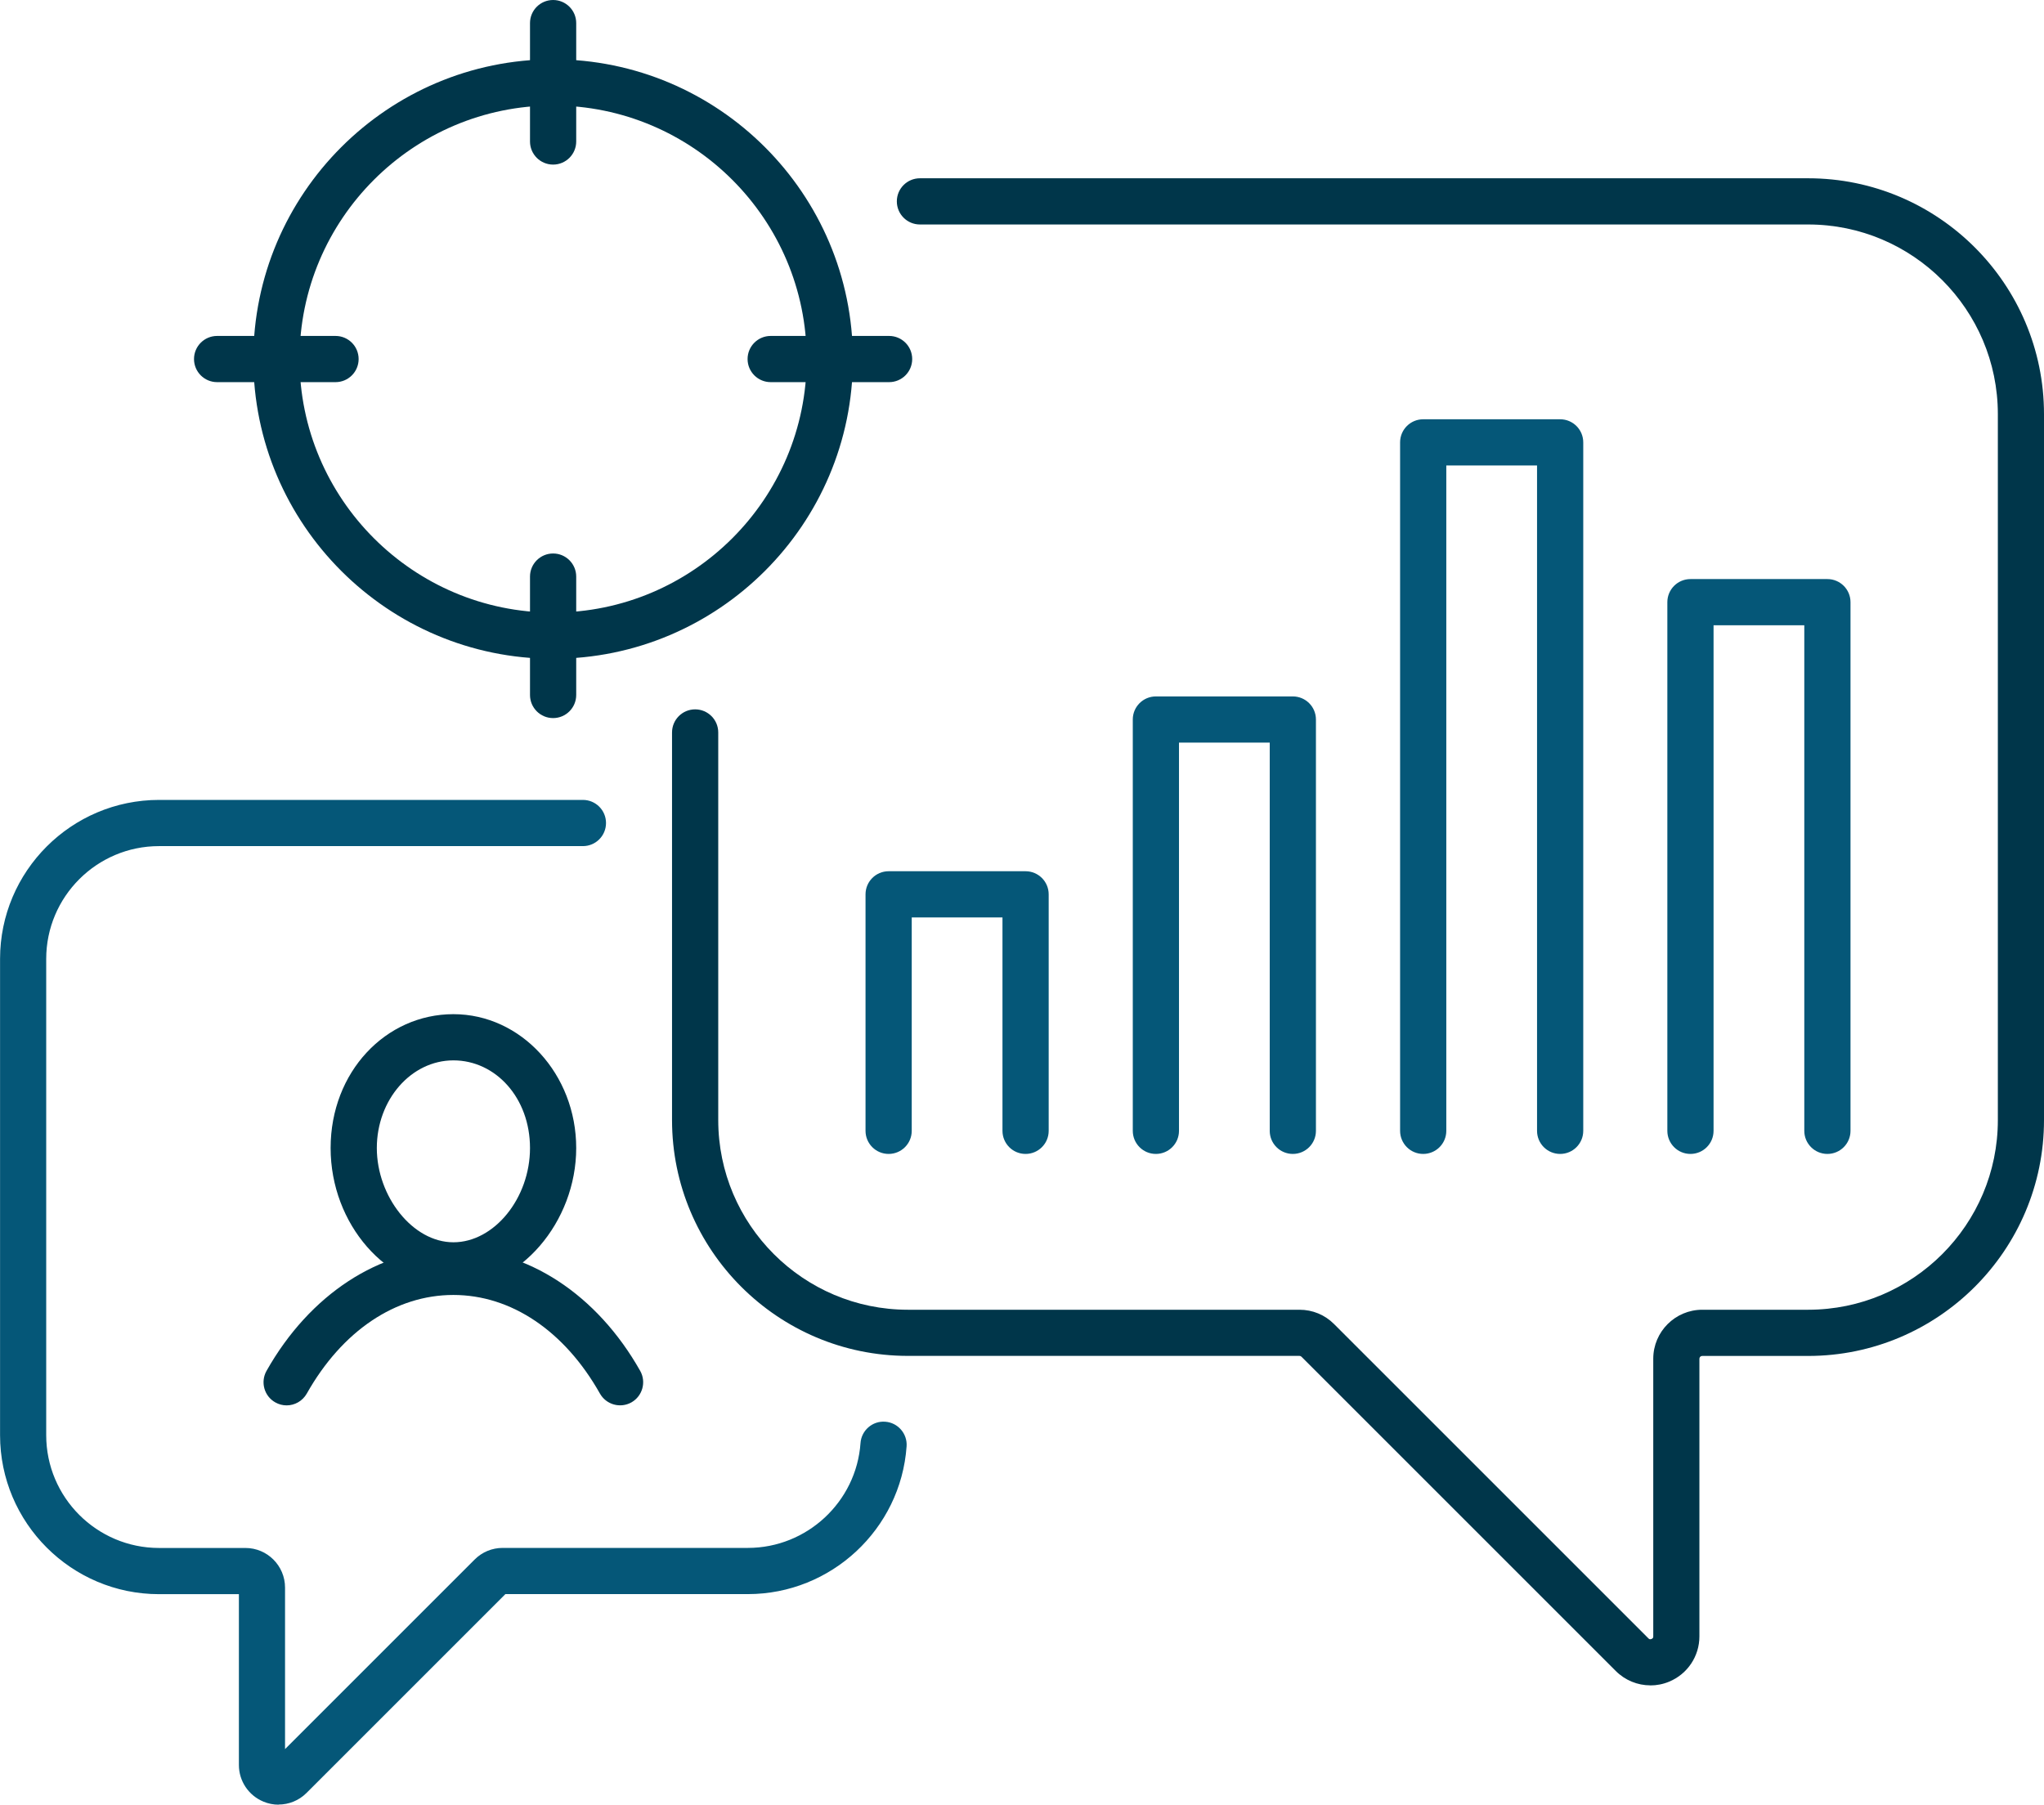
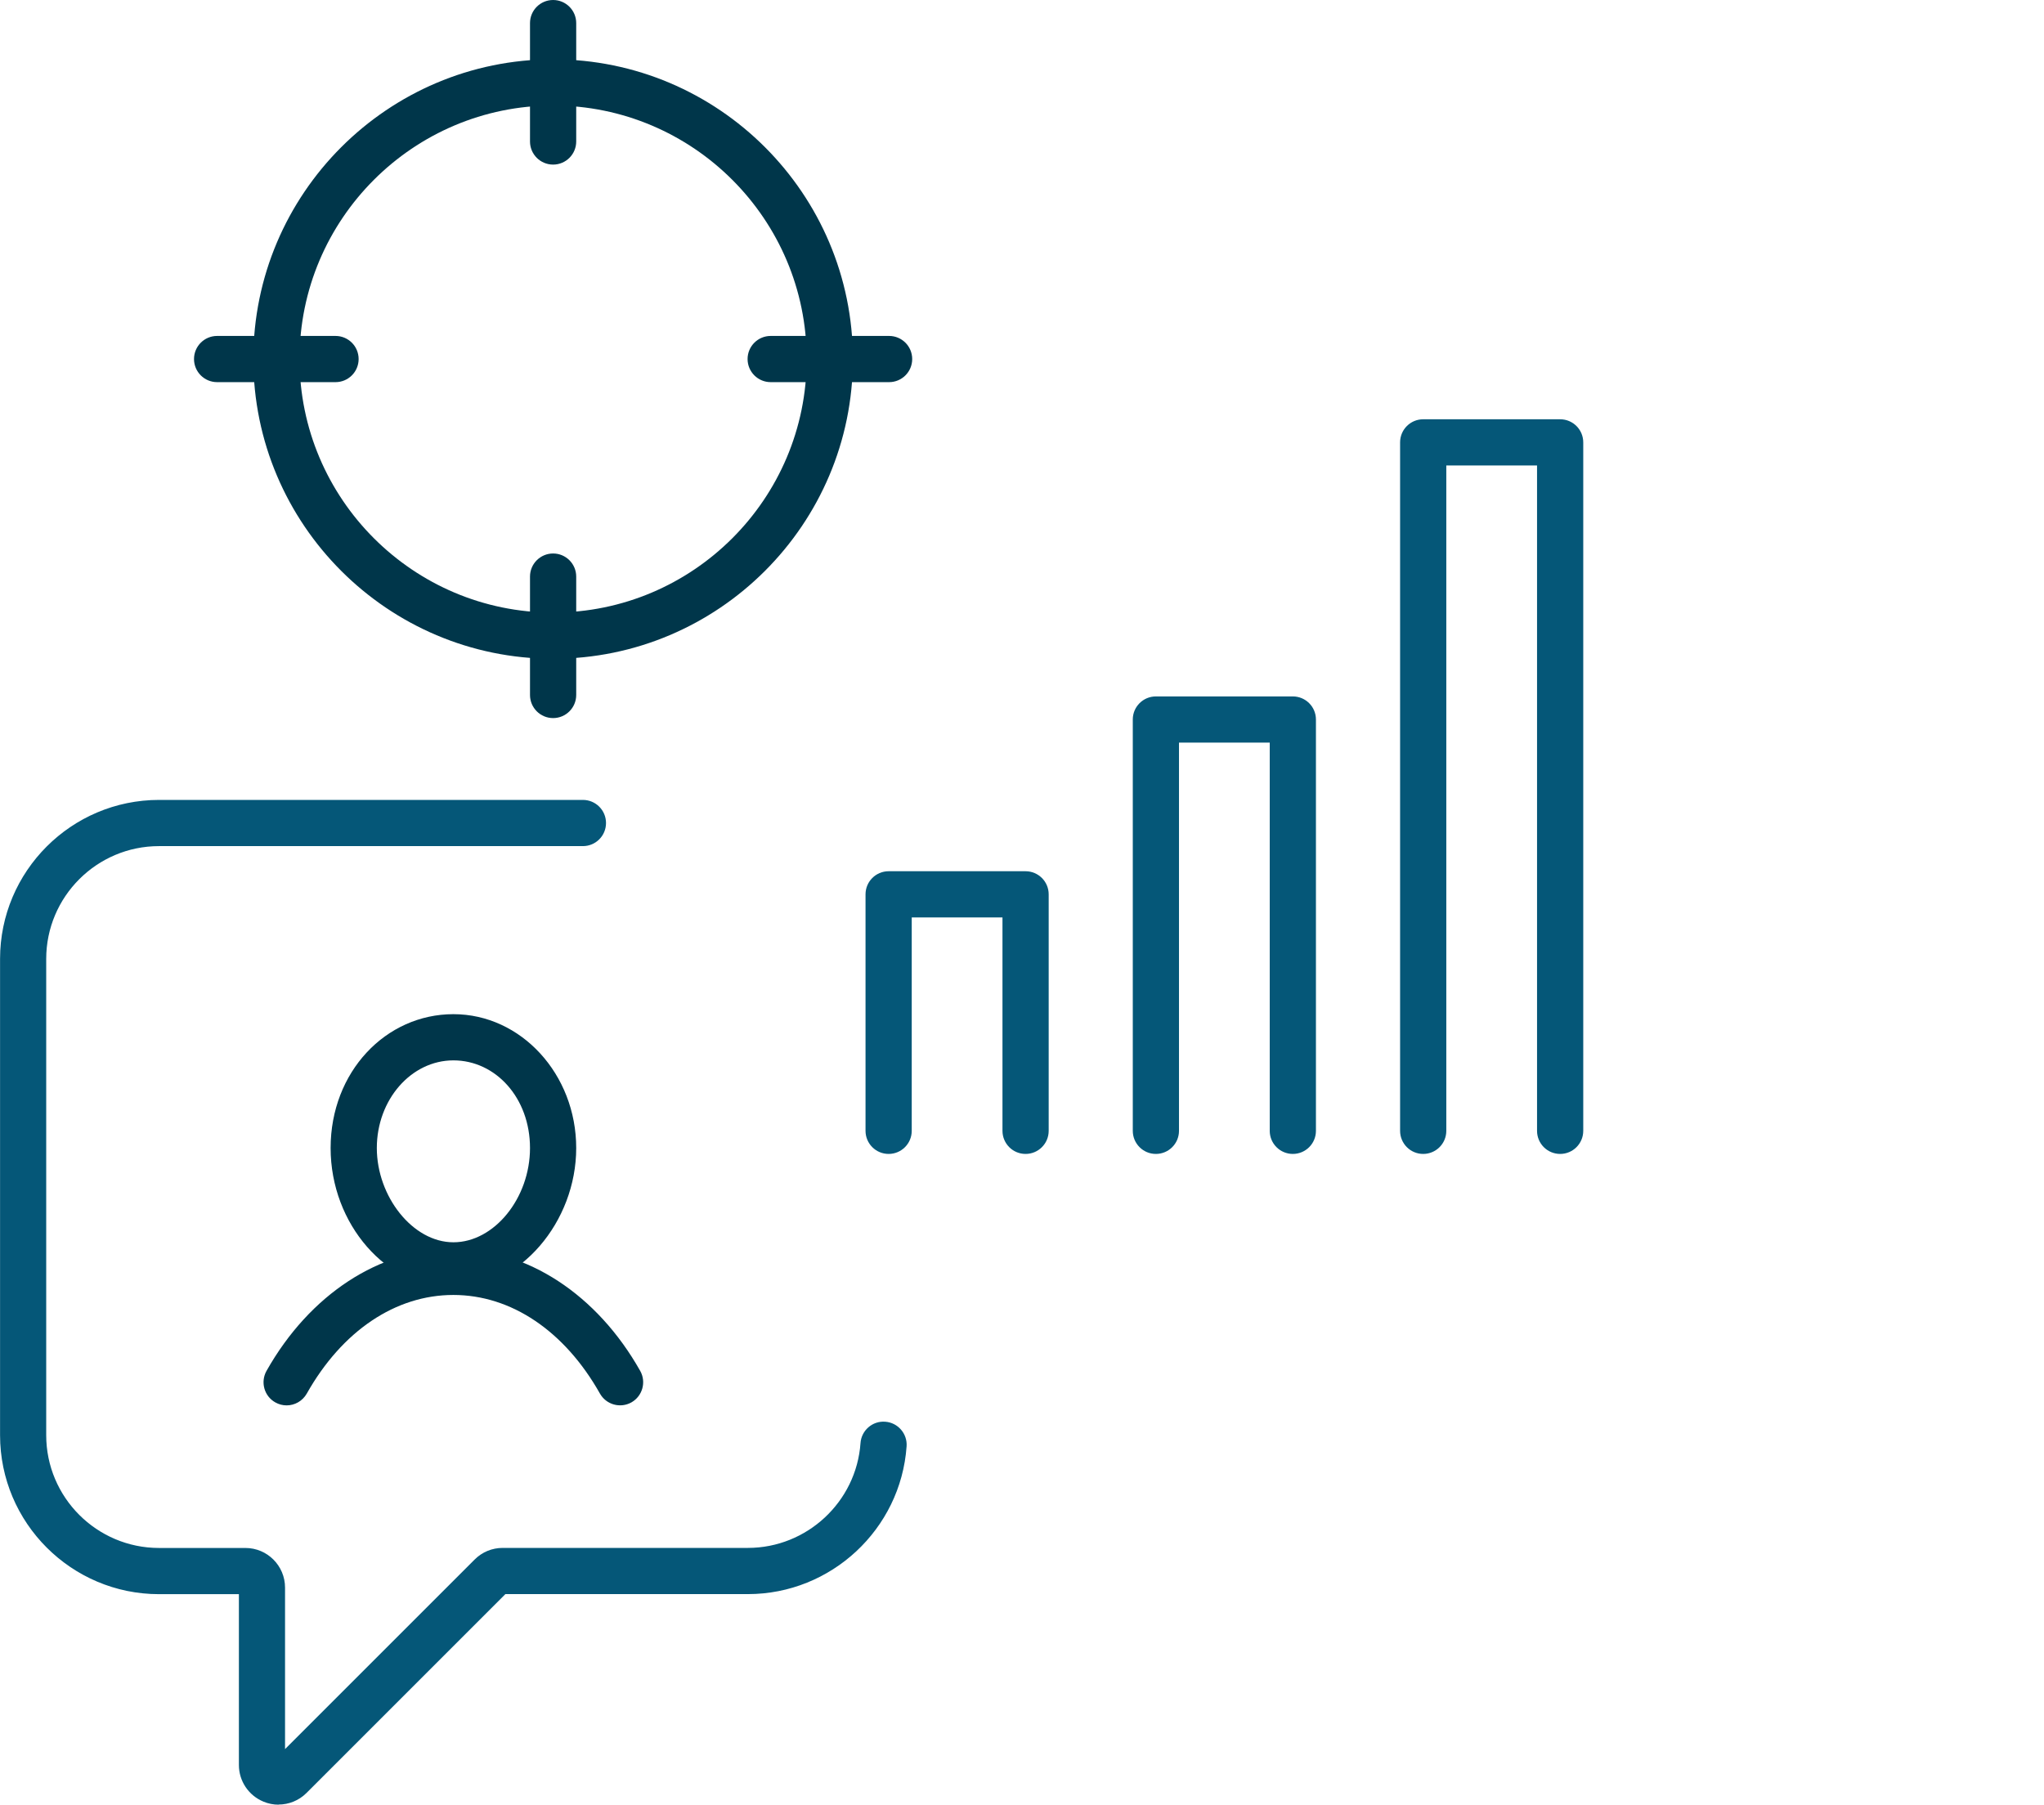
<svg xmlns="http://www.w3.org/2000/svg" id="Layer_2" viewBox="0 0 353.88 312.49">
  <defs>
    <style>.cls-1{fill:#00364a;}.cls-2{fill:#055778;}</style>
  </defs>
  <g id="Layer_1-2">
    <g>
      <path class="cls-2" d="M48.23,312.49c-.88,0-1.78-.17-2.63-.53-2.57-1.07-4.24-3.56-4.24-6.34v-29.58h-13.82c-15.18,0-27.53-12.35-27.53-27.53v-82.47c0-15.18,12.35-27.53,27.53-27.53H100.92c2.21,0,4,1.79,4,4s-1.79,4-4,4H27.53c-10.77,0-19.53,8.76-19.53,19.53v82.47c0,10.77,8.76,19.53,19.53,19.53h14.96c3.79,0,6.86,3.08,6.86,6.86v27.97l32.83-32.83c1.3-1.3,3.02-2.01,4.85-2.01h42.46c10.21,0,18.77-7.97,19.49-18.14,.15-2.2,2.07-3.88,4.27-3.71,2.2,.15,3.87,2.07,3.71,4.27-1.01,14.35-13.07,25.58-27.47,25.58h-41.99l-34.43,34.43c-1.32,1.32-3.06,2.01-4.85,2.01Z" />
-       <path class="cls-1" d="M285.73,291.83c-2.2,0-4.36-.86-5.99-2.49l-54.42-54.42c-.09-.09-.21-.14-.34-.14h-67.79c-22.52,0-40.84-18.32-40.84-40.84V126.83c0-2.21,1.79-4,4-4s4,1.79,4,4v67.12c0,18.11,14.73,32.84,32.84,32.84h67.79c2.27,0,4.4,.88,6,2.49l54.42,54.42c.08,.08,.23,.23,.53,.1,.3-.12,.3-.33,.3-.45v-48.08c0-4.68,3.81-8.48,8.48-8.48h18.34c18.11,0,32.84-14.73,32.84-32.84V71.71c0-18.11-14.73-32.84-32.84-32.84H159.27c-2.21,0-4-1.79-4-4s1.79-4,4-4h153.77c22.52,0,40.84,18.32,40.84,40.84v122.24c0,22.52-18.32,40.84-40.84,40.84h-18.34c-.27,0-.48,.22-.48,.48v48.08c0,3.44-2.06,6.52-5.24,7.84-1.06,.44-2.16,.65-3.26,.65Z" />
      <path class="cls-1" d="M78.5,223.11c-11.52,0-21.26-11.14-21.26-24.32s9.54-23.18,21.26-23.18,21.26,10.4,21.26,23.18-9.74,24.32-21.26,24.32Zm0-39.5c-7.31,0-13.26,6.81-13.26,15.18s6.2,16.32,13.26,16.32,13.26-7.63,13.26-16.32-5.95-15.18-13.26-15.18Z" />
      <path class="cls-1" d="M49.62,243.35c-.67,0-1.34-.17-1.96-.52-1.92-1.08-2.6-3.52-1.52-5.45,7.47-13.24,19.56-21.15,32.35-21.15s24.88,7.91,32.35,21.15c1.08,1.92,.4,4.36-1.52,5.45-1.93,1.08-4.36,.4-5.45-1.52-6.12-10.85-15.37-17.08-25.38-17.08s-19.26,6.22-25.38,17.08c-.74,1.3-2.09,2.04-3.49,2.04Z" />
      <path class="cls-1" d="M95.76,28.5c-2.21,0-4-1.79-4-4V4c0-2.21,1.79-4,4-4s4,1.79,4,4V24.5c0,2.21-1.79,4-4,4Z" />
      <path class="cls-1" d="M95.76,124.34c-2.21,0-4-1.79-4-4v-20.5c0-2.21,1.79-4,4-4s4,1.79,4,4v20.5c0,2.21-1.79,4-4,4Z" />
      <path class="cls-1" d="M58.09,66.17h-20.5c-2.21,0-4-1.79-4-4s1.79-4,4-4h20.5c2.21,0,4,1.79,4,4s-1.79,4-4,4Z" />
      <path class="cls-1" d="M153.93,66.17h-20.5c-2.21,0-4-1.79-4-4s1.79-4,4-4h20.5c2.21,0,4,1.79,4,4s-1.79,4-4,4Z" />
      <path class="cls-1" d="M95.76,114.07c-28.62,0-51.9-23.28-51.9-51.9S67.14,10.27,95.76,10.27s51.9,23.28,51.9,51.9-23.28,51.9-51.9,51.9Zm0-95.8c-24.21,0-43.9,19.69-43.9,43.9s19.69,43.9,43.9,43.9,43.9-19.69,43.9-43.9-19.69-43.9-43.9-43.9Z" />
      <path class="cls-2" d="M223.83,199.81c-2.21,0-4-1.79-4-4v-67.22h-15.71v67.22c0,2.21-1.79,4-4,4s-4-1.79-4-4V124.59c0-2.21,1.79-4,4-4h23.71c2.21,0,4,1.79,4,4v71.22c0,2.21-1.79,4-4,4Z" />
      <path class="cls-2" d="M270.11,199.81c-2.21,0-4-1.79-4-4V80.6h-15.71v115.21c0,2.21-1.79,4-4,4s-4-1.79-4-4V76.6c0-2.21,1.79-4,4-4h23.71c2.21,0,4,1.79,4,4v119.21c0,2.21-1.79,4-4,4Z" />
-       <path class="cls-2" d="M316.38,199.81c-2.21,0-4-1.79-4-4V108.27h-15.71v87.54c0,2.21-1.79,4-4,4s-4-1.79-4-4V104.27c0-2.21,1.79-4,4-4h23.71c2.21,0,4,1.79,4,4v91.54c0,2.21-1.79,4-4,4Z" />
      <path class="cls-2" d="M177.56,199.81c-2.21,0-4-1.79-4-4v-36.95h-15.71v36.95c0,2.21-1.79,4-4,4s-4-1.79-4-4v-40.95c0-2.21,1.79-4,4-4h23.71c2.21,0,4,1.79,4,4v40.95c0,2.21-1.79,4-4,4Z" />
    </g>
  </g>
</svg>